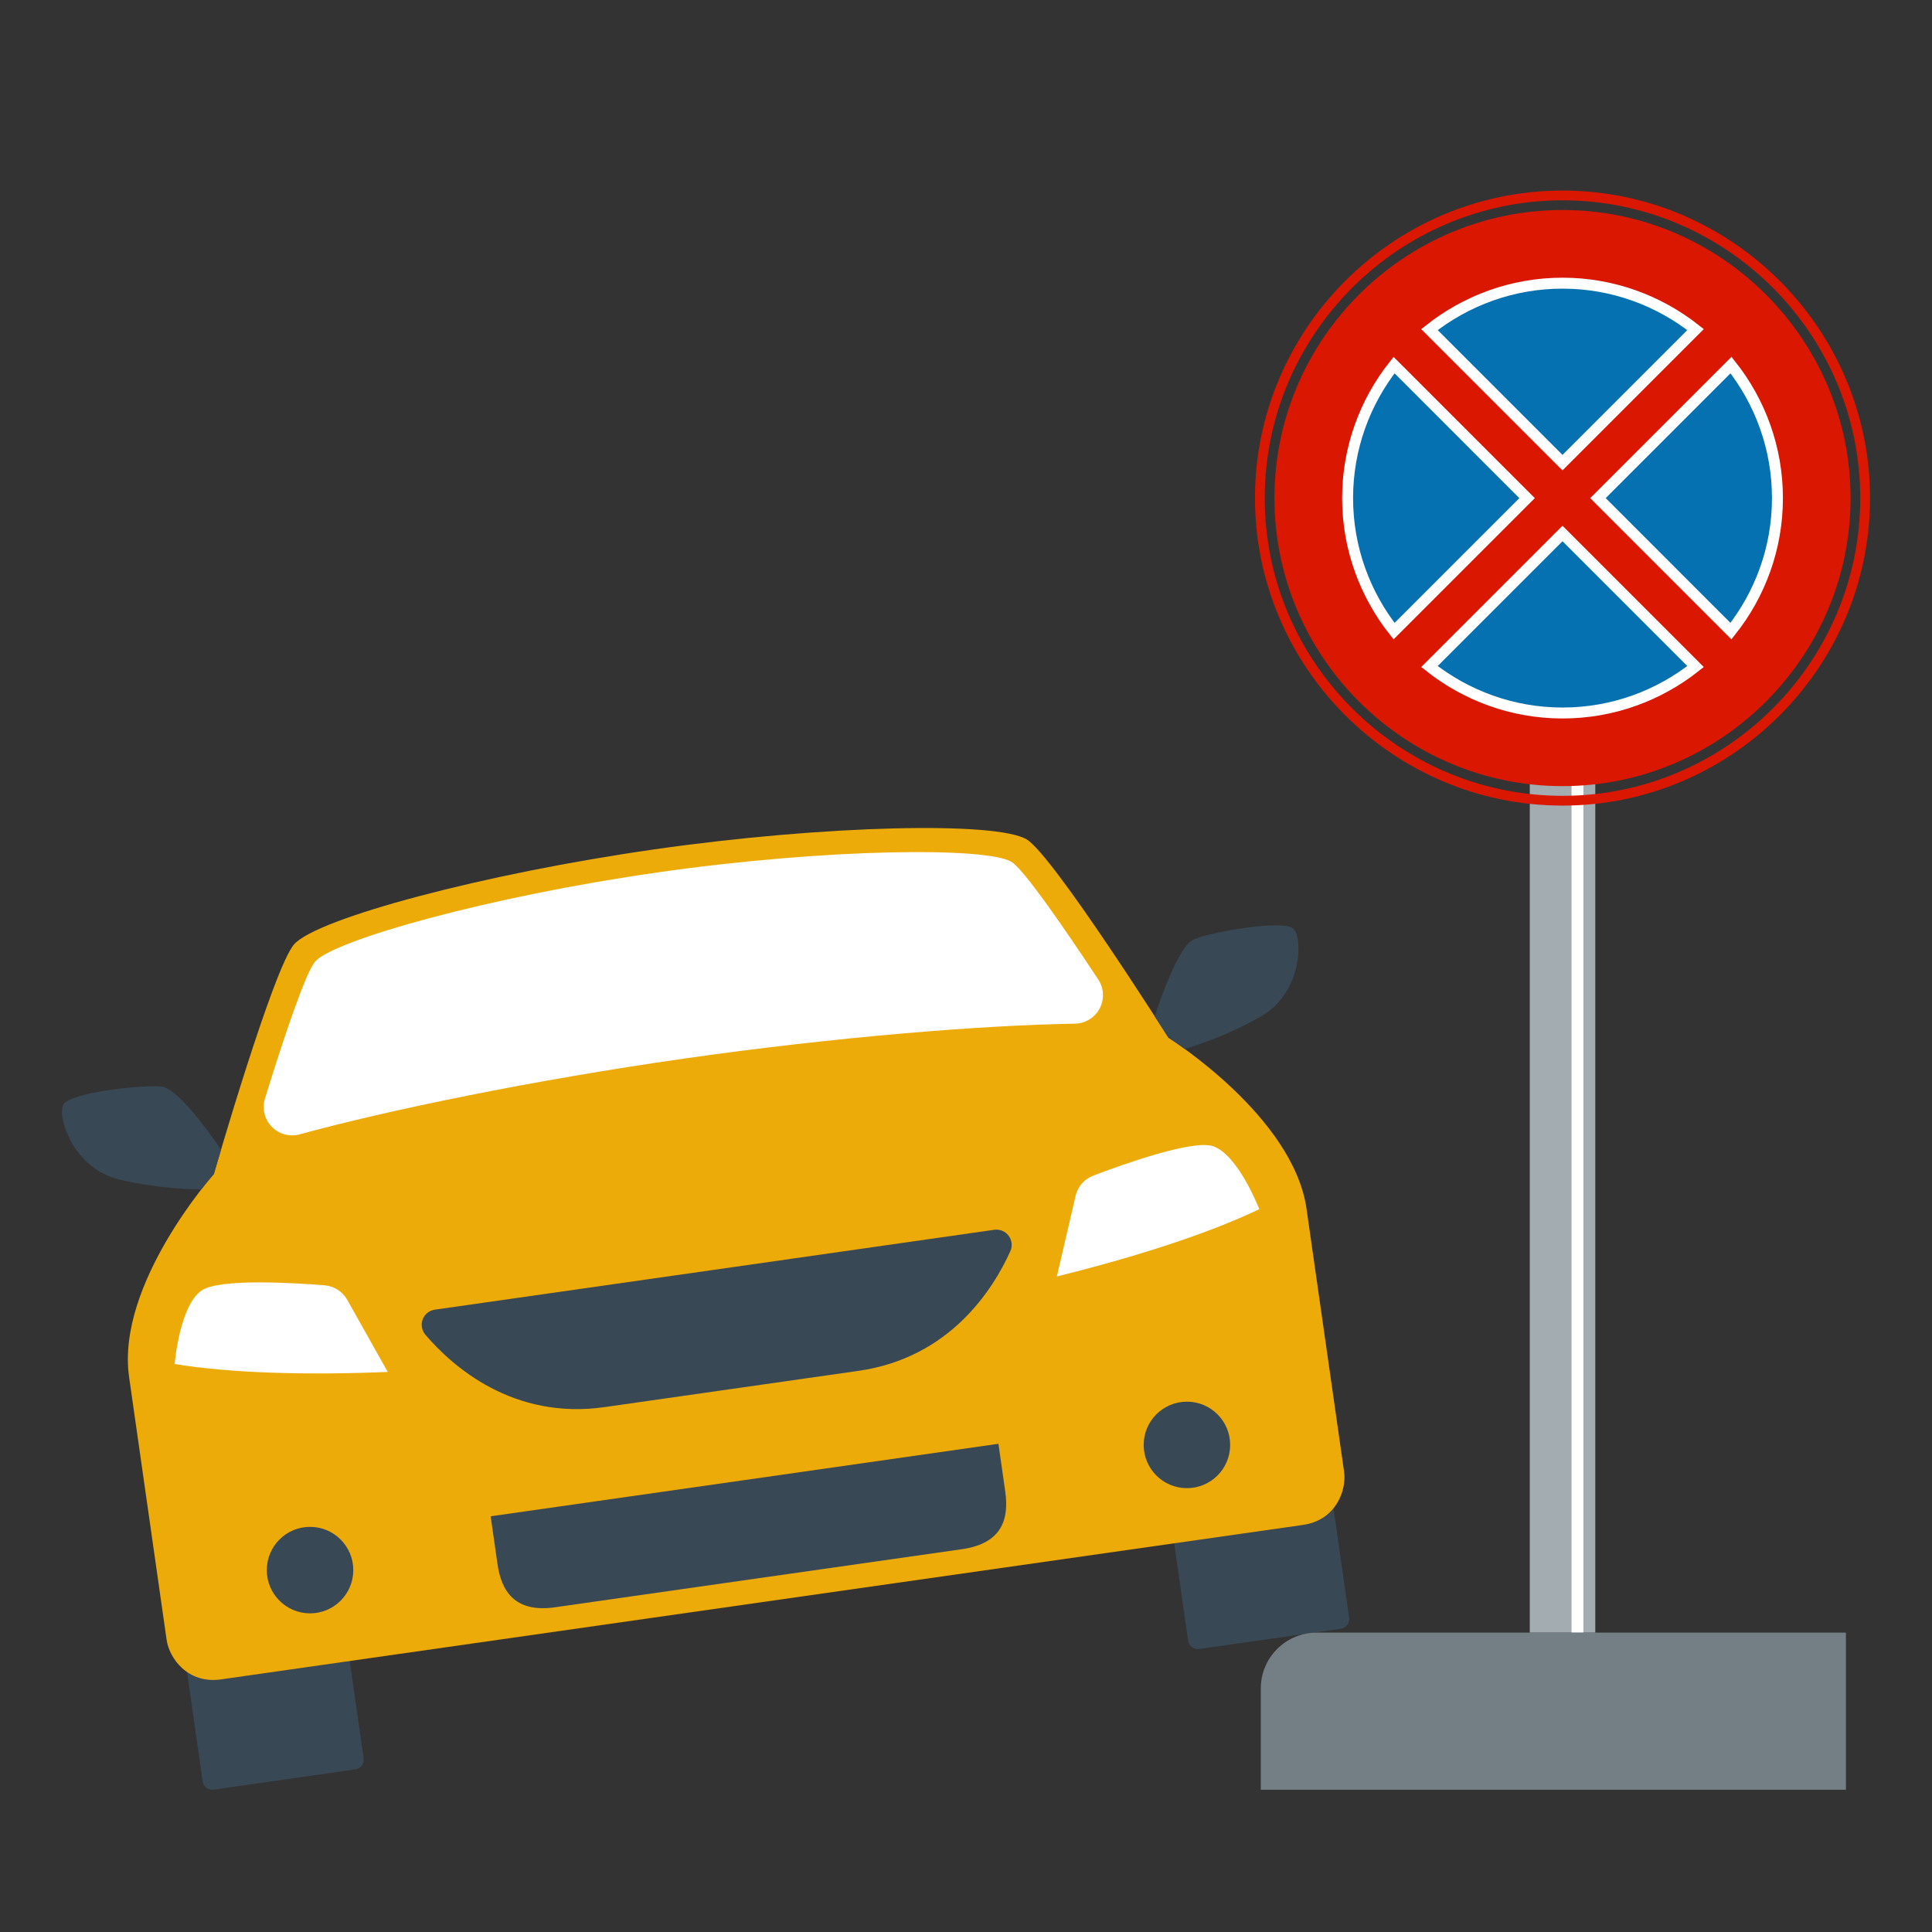
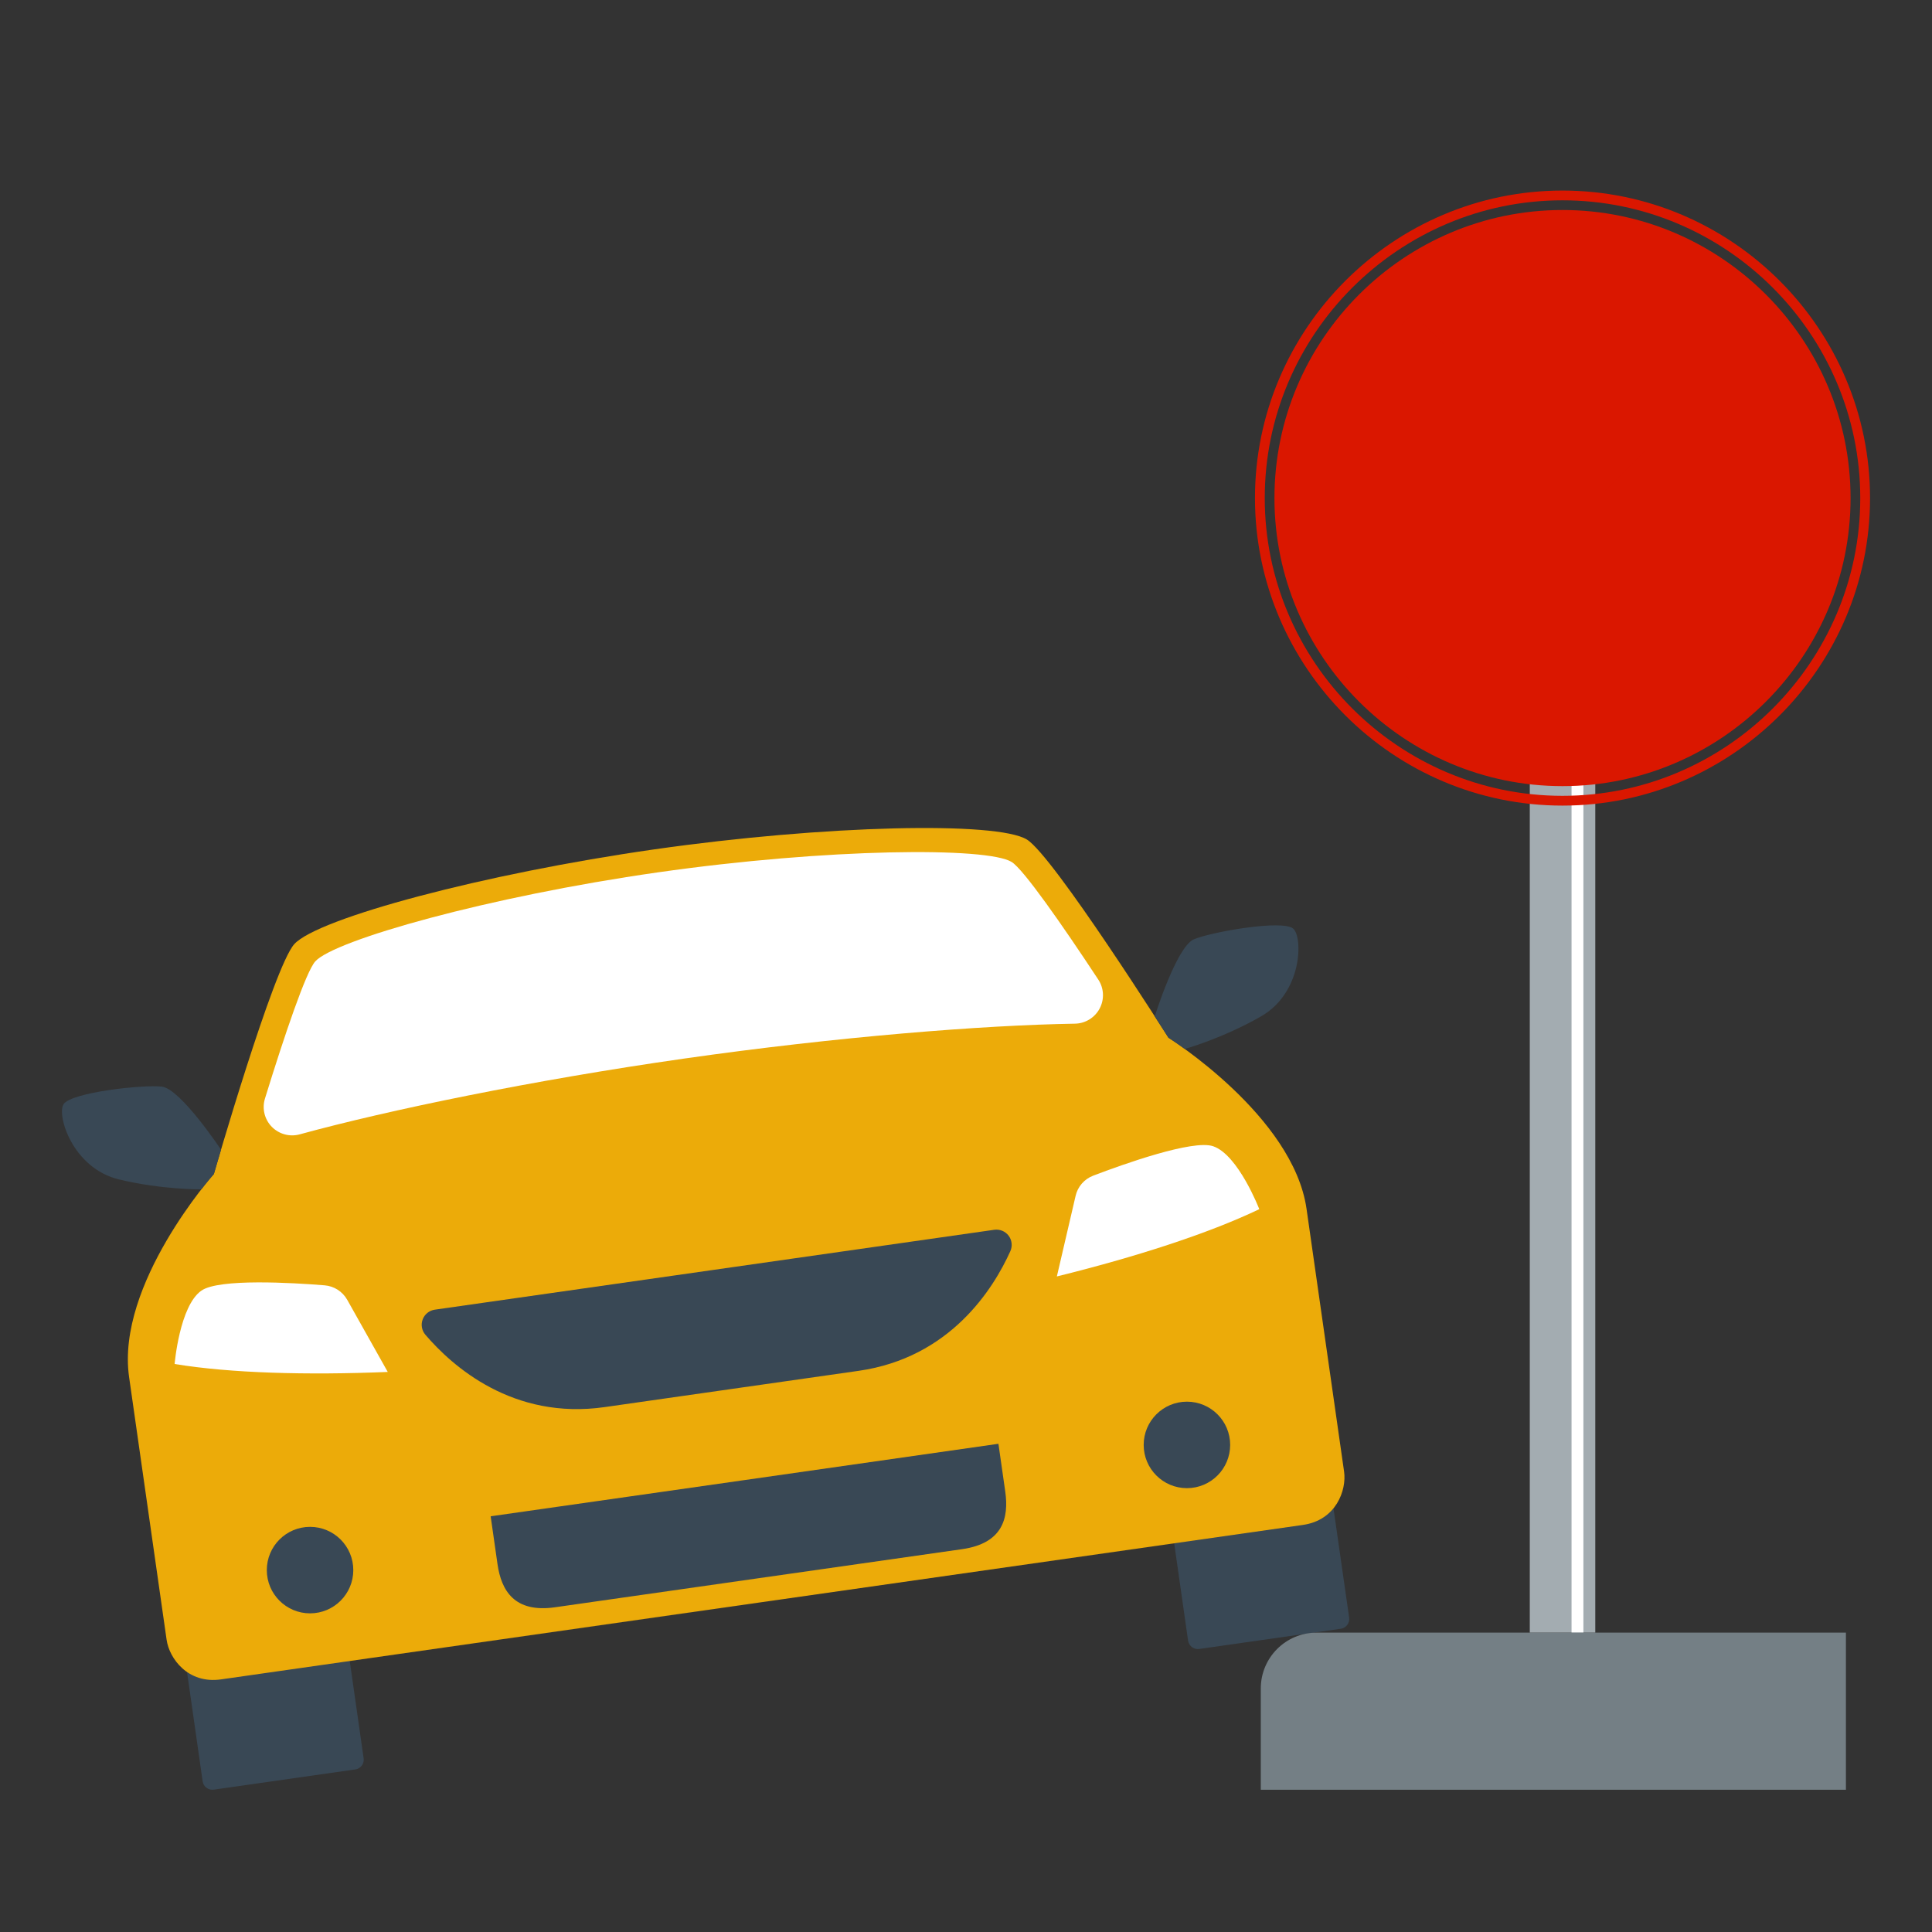
<svg xmlns="http://www.w3.org/2000/svg" version="1.1" id="Layer_1" x="0px" y="0px" width="60px" height="60px" viewBox="0 0 60 60" enable-background="new 0 0 60 60" xml:space="preserve">
  <rect x="0" y="0" width="60" height="60" fill="#333333" stroke="none" />
  <g>
    <g id="XMLID_27_">
-       <path id="XMLID_145_" fill="#394855" d="M41.899,50.237c0.023,0.167-0.093,0.322-0.26,0.346l-4.396,0.627    c-0.167,0.024-0.321-0.092-0.346-0.259l-0.592-4.148l5-0.714L41.899,50.237z" />
+       <path id="XMLID_145_" fill="#394855" d="M41.899,50.237c0.023,0.167-0.093,0.322-0.26,0.346l-4.396,0.627    c-0.167,0.024-0.321-0.092-0.346-0.259l-0.592-4.148l5-0.714L41.899,50.237" />
      <path id="XMLID_144_" fill="#394855" d="M6.639,55.579l4.396-0.628c0.166-0.023,0.282-0.177,0.258-0.345l-0.592-4.149l-5,0.714    l0.592,4.149C6.317,55.487,6.472,55.603,6.639,55.579z" />
      <path id="XMLID_120_" fill="#ECAB09" d="M36.287,32.228c0,0-3.575-5.651-4.397-6.156c-0.926-0.569-6.261-0.452-11.563,0.305    c-5.303,0.757-10.456,2.138-11.187,2.943c-0.647,0.715-2.498,7.14-2.498,7.14s-3.044,3.42-2.633,6.305    c0.307,2.143,1.082,7.583,1.165,8.159c0.082,0.578,0.659,1.378,1.689,1.231c1.03-0.147,16.8-2.399,16.8-2.399    s15.771-2.251,16.801-2.398c1.03-0.147,1.359-1.078,1.278-1.654c-0.083-0.577-0.859-6.017-1.166-8.159    C40.166,34.66,36.287,32.228,36.287,32.228z" />
      <path id="XMLID_110_" fill="#FFFFFF" d="M21.254,32.874c4.74-0.677,9.279-1.037,12.129-1.083c0.322-0.005,0.617-0.186,0.768-0.471    s0.135-0.63-0.043-0.899c-1.139-1.729-2.325-3.425-2.689-3.651c-0.752-0.47-5.715-0.431-10.988,0.322    c-5.274,0.753-10.051,2.105-10.641,2.766c-0.286,0.32-0.951,2.279-1.561,4.258c-0.096,0.309-0.015,0.645,0.21,0.876    c0.226,0.231,0.559,0.322,0.87,0.236C12.057,34.475,16.516,33.551,21.254,32.874z" />
      <path id="XMLID_106_" fill="#394855" d="M40.16,28.838c-0.337-0.284-2.545,0.104-3.083,0.333c-0.54,0.23-1.215,2.394-1.215,2.394    l0,0c0.262,0.406,0.425,0.662,0.425,0.662s0.197,0.124,0.508,0.349l0,0c0,0,1.177-0.328,2.368-1.012    C40.455,30.823,40.465,29.095,40.16,28.838z" />
      <path id="XMLID_102_" fill="#FFFFFF" d="M32.822,39.641l0.582-2.503c0.066-0.288,0.271-0.522,0.547-0.627    c0.938-0.358,3.093-1.127,3.723-0.914c0.783,0.266,1.434,1.955,1.434,1.955C37.52,38.313,35.248,39.042,32.822,39.641z" />
      <circle id="XMLID_100_" fill="#394855" cx="36.861" cy="44.873" r="1.343" />
      <path id="XMLID_97_" fill="#394855" d="M1.975,34.29c0.244-0.367,2.472-0.613,3.055-0.543c0.581,0.071,1.834,1.958,1.834,1.958    l0,0c-0.137,0.463-0.221,0.754-0.221,0.754s-0.156,0.175-0.391,0.477l0,0c0,0-1.222,0.015-2.558-0.308    C2.247,36.278,1.754,34.622,1.975,34.29z" />
      <path id="XMLID_94_" fill="#FFFFFF" d="M12.042,42.607l-1.259-2.241c-0.145-0.257-0.408-0.425-0.701-0.449    c-1-0.081-3.284-0.217-3.828,0.165c-0.679,0.474-0.831,2.278-0.831,2.278C7.161,42.647,9.546,42.71,12.042,42.607z" />
      <path id="XMLID_45_" fill="#394855" d="M23.123,45.965l-7.885,1.125c0,0,0.094,0.659,0.212,1.483s0.525,1.523,1.789,1.342    c1.264-0.18,6.319-0.902,6.319-0.902s5.056-0.721,6.319-0.902c1.264-0.18,1.46-0.965,1.342-1.79    c-0.117-0.824-0.212-1.483-0.212-1.483L23.123,45.965z" />
      <circle id="XMLID_44_" fill="#394855" cx="9.629" cy="48.761" r="1.343" />
      <path id="XMLID_42_" fill="#394855" d="M31.324,38.376c-0.104-0.138-0.274-0.208-0.446-0.184l-8.687,1.241l0,0l-8.688,1.24    c-0.171,0.025-0.315,0.14-0.376,0.302c-0.062,0.162-0.029,0.344,0.083,0.476c0.837,0.979,2.719,2.655,5.567,2.248    c0.715-0.102,3.942-0.563,3.942-0.563l0,0c0,0,3.228-0.461,3.942-0.563c2.848-0.406,4.186-2.542,4.716-3.716    C31.448,38.699,31.428,38.515,31.324,38.376z" />
    </g>
    <rect x="47.509" y="23.876" fill="#A3ACB1" width="2.034" height="26.828" />
    <rect x="48.806" y="23.876" fill="#FFFFFF" width="0.368" height="26.828" />
    <path fill="#747F85" d="M57.327,55.582H39.155v-3.145c0-0.958,0.776-1.734,1.734-1.734h16.438V55.582z" />
    <g>
      <path fill-rule="evenodd" clip-rule="evenodd" fill="#DA1700" d="M48.525,6.522c4.925,0,8.946,4.022,8.946,8.947    c0,4.924-4.021,8.945-8.946,8.945s-8.946-4.021-8.946-8.945C39.579,10.544,43.601,6.522,48.525,6.522L48.525,6.522z" />
      <polygon fill-rule="evenodd" clip-rule="evenodd" fill="#DA1700" points="42.789,10.833 43.891,9.732 48.525,14.368 53.161,9.732     54.261,10.833 49.626,15.469 54.261,20.104 53.161,21.204 48.525,16.568 43.891,21.204 42.789,20.104 47.425,15.469     42.789,10.833   " />
-       <path fill-rule="evenodd" clip-rule="evenodd" fill="#0671B0" d="M43.294,19.601c-0.902-1.139-1.443-2.575-1.443-4.131    c0-1.558,0.541-2.995,1.443-4.132l4.131,4.132L43.294,19.601L43.294,19.601z M52.657,20.7c-1.139,0.903-2.575,1.443-4.132,1.443    c-1.556,0-2.992-0.541-4.132-1.443l4.132-4.132L52.657,20.7L52.657,20.7z M53.758,11.337c0.902,1.138,1.442,2.575,1.442,4.132    c0,1.557-0.54,2.992-1.444,4.131l-4.13-4.131L53.758,11.337L53.758,11.337z M48.525,8.794c1.557,0,2.993,0.541,4.132,1.442    l-4.132,4.132l-4.132-4.132C45.533,9.334,46.969,8.794,48.525,8.794L48.525,8.794z" />
-       <path fill="none" stroke="#FFFFFF" stroke-width="0.34" stroke-miterlimit="22.926" d="M43.294,19.601    c-0.902-1.139-1.443-2.575-1.443-4.131c0-1.558,0.541-2.995,1.443-4.132l4.131,4.132L43.294,19.601L43.294,19.601z M52.657,20.7    c-1.139,0.903-2.575,1.443-4.132,1.443c-1.556,0-2.992-0.541-4.132-1.443l4.132-4.132L52.657,20.7L52.657,20.7z M53.758,11.337    c0.902,1.138,1.442,2.575,1.442,4.132c0,1.557-0.54,2.992-1.444,4.131l-4.13-4.131L53.758,11.337L53.758,11.337z M48.525,8.794    c1.557,0,2.993,0.541,4.132,1.442l-4.132,4.132l-4.132-4.132C45.533,9.334,46.969,8.794,48.525,8.794L48.525,8.794z" />
      <path fill="#DA1700" d="M48.524,6.221c-2.542,0-4.854,1.04-6.53,2.716s-2.716,3.988-2.716,6.532c0,2.543,1.04,4.855,2.716,6.531    c1.676,1.676,3.988,2.715,6.53,2.715c2.545,0,4.857-1.039,6.533-2.715c1.674-1.676,2.715-3.988,2.715-6.531    c0-2.544-1.041-4.856-2.715-6.532C53.382,7.261,51.069,6.221,48.524,6.221L48.524,6.221z M48.524,5.918    c2.629,0,5.017,1.074,6.748,2.805c1.73,1.73,2.804,4.119,2.804,6.746c0,2.627-1.073,5.015-2.804,6.746    c-1.731,1.73-4.119,2.804-6.748,2.804c-2.626,0-5.015-1.073-6.746-2.804c-1.729-1.731-2.804-4.119-2.804-6.746    c0-2.627,1.074-5.016,2.804-6.746C43.51,6.992,45.898,5.918,48.524,5.918L48.524,5.918z" />
    </g>
  </g>
</svg>